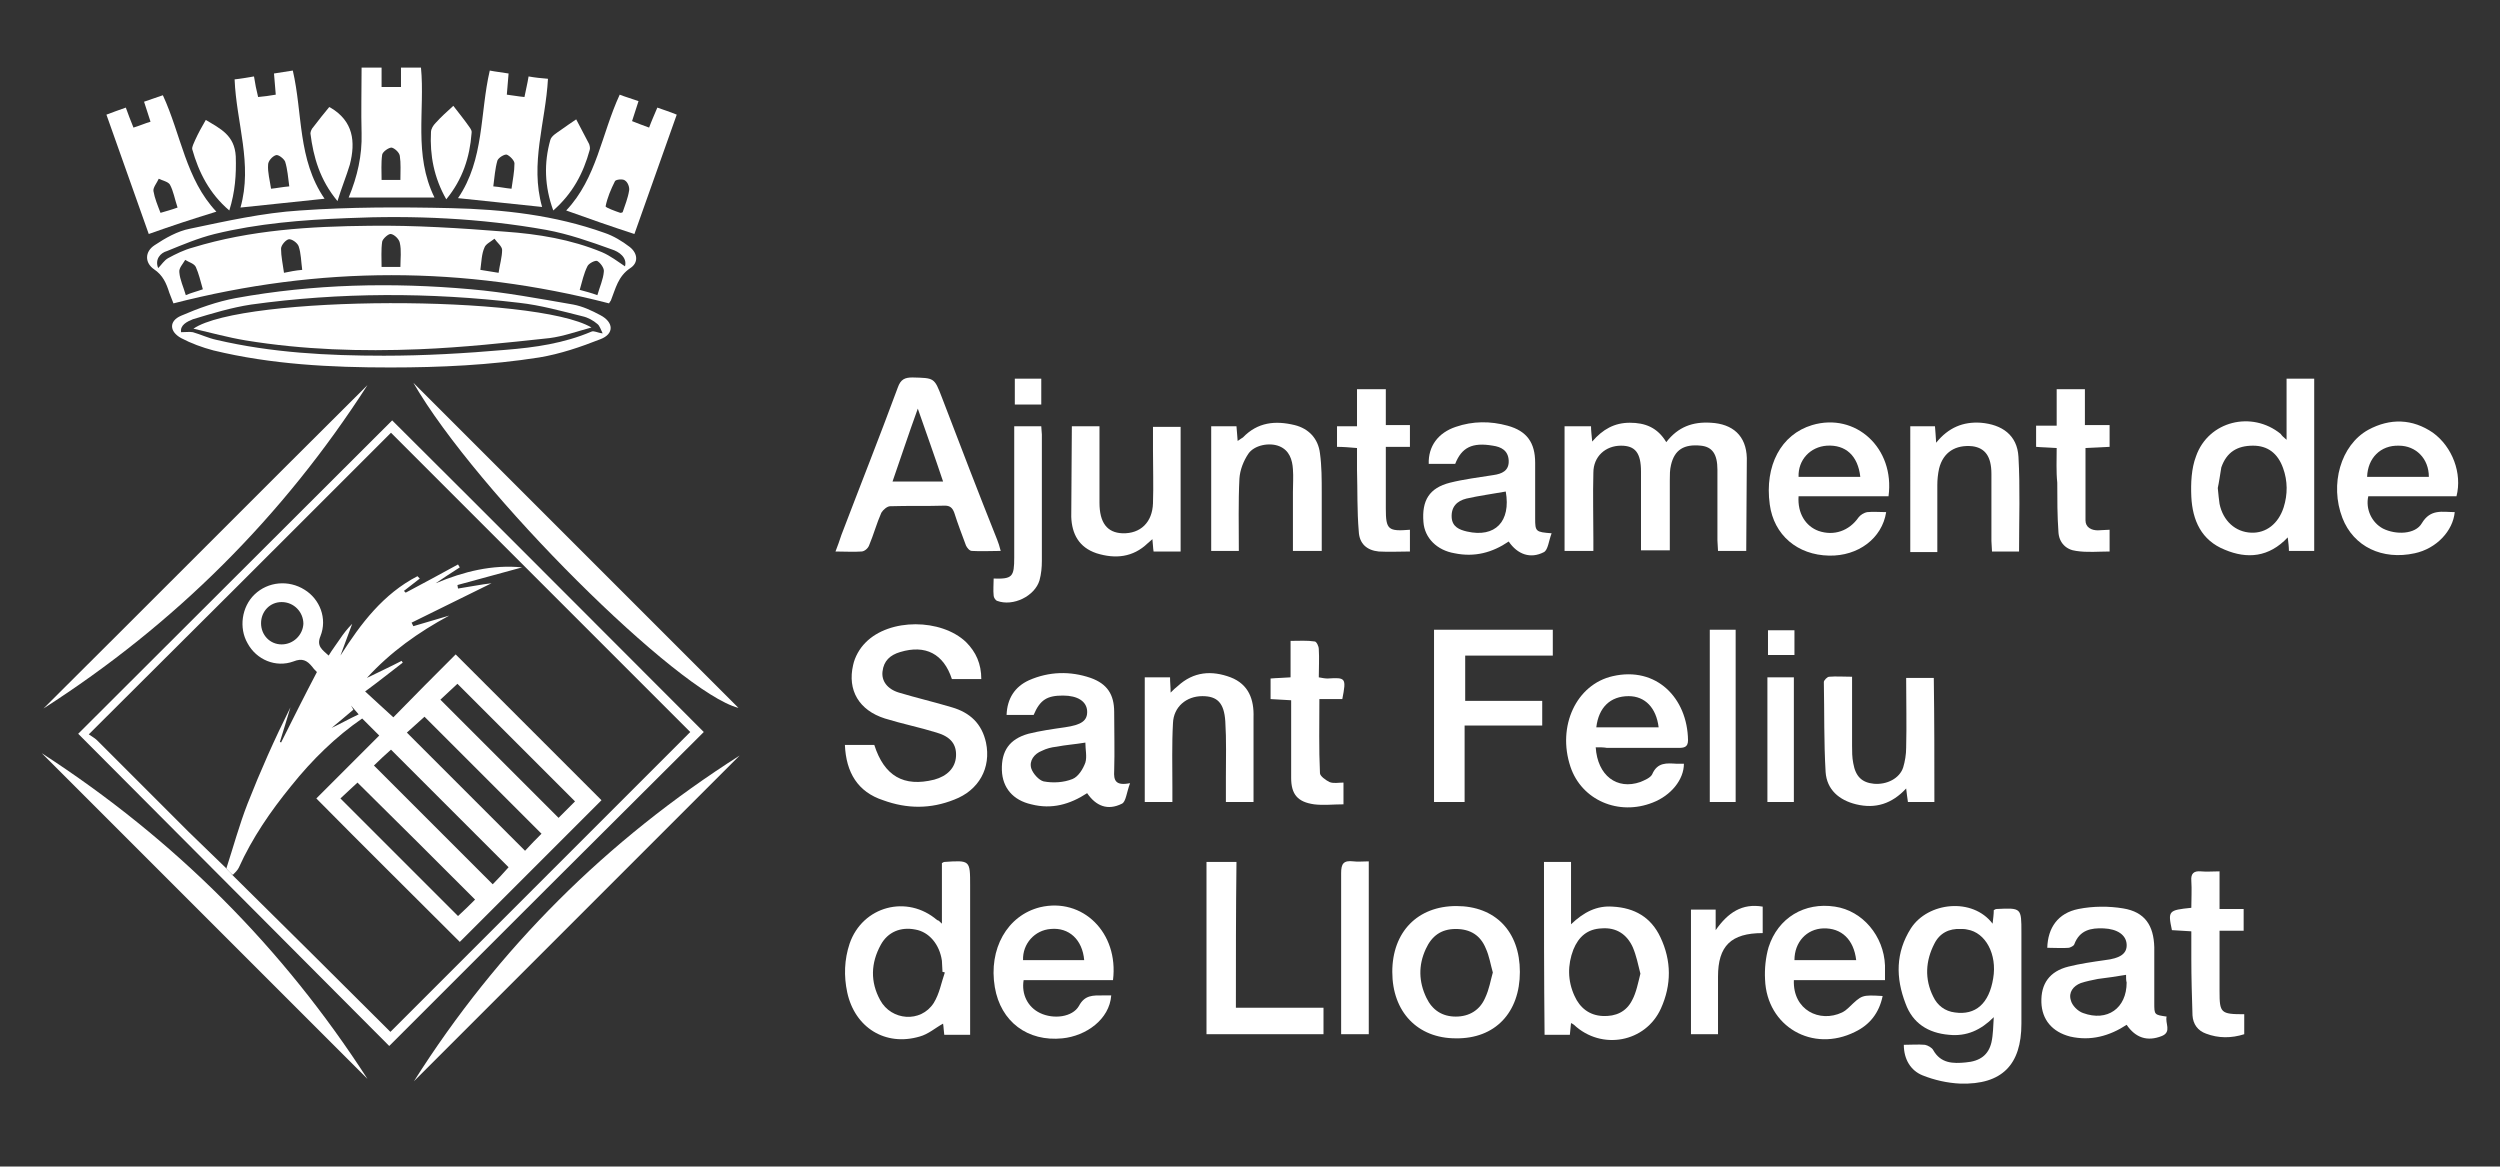
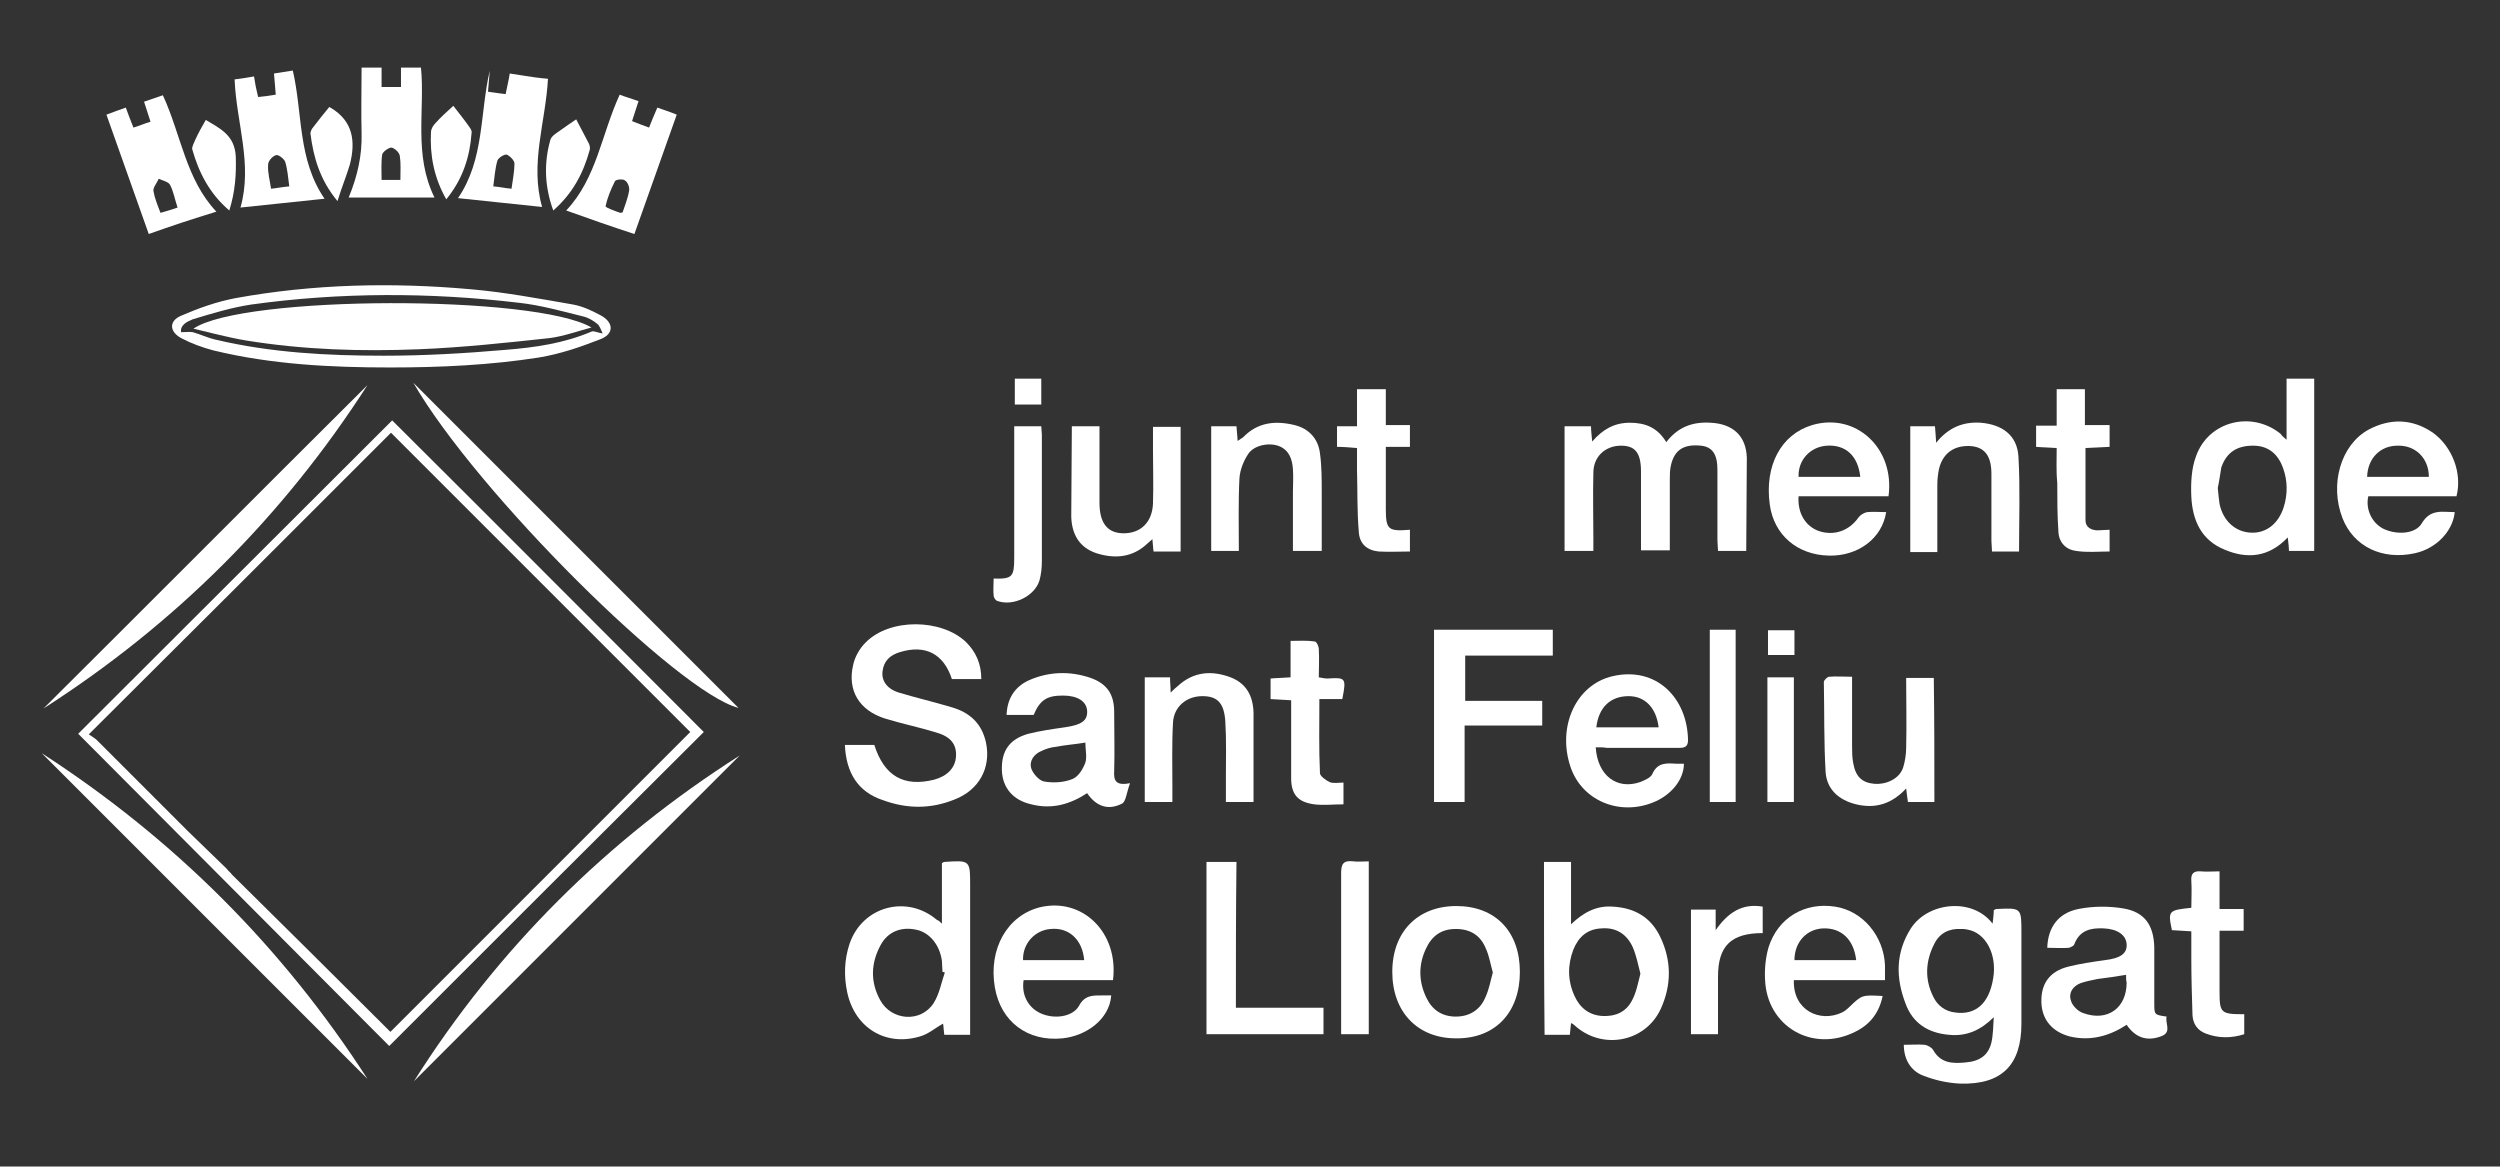
<svg xmlns="http://www.w3.org/2000/svg" version="1.1" id="Layer_1" x="0px" y="0px" viewBox="0 0 425.2 198.4" style="enable-background:new 0 0 425.2 198.4;" xml:space="preserve">
  <rect x="0" y="0" width="425.2" height="198.4" fill="#333333" stroke="none" />
  <style type="text/css">
	.st0{fill:#FFFFFF;}
</style>
  <g>
-     <path class="st0" d="M103.6,51.6c-24.8-6.4-49.2-6.4-74.1,0c-0.1-0.3-0.4-1-0.7-1.8c-0.5-1.6-1.1-3-2.6-4c-1.6-1.1-1.6-3,0.1-4.1   c1.8-1.2,3.9-2.4,6-2.8c6.2-1.3,12.4-2.7,18.7-3.1c8.5-0.6,17.1-0.6,25.7-0.4c8.9,0.2,17.7,1.2,26.1,4.2c1.5,0.5,3,1.4,4.3,2.4   c1.4,1.1,1.5,2.7,0.1,3.6c-2.1,1.4-2.5,3.5-3.3,5.5C103.7,51.4,103.5,51.7,103.6,51.6z M26.9,45.6c0.6-0.6,1-1.3,1.7-1.7   c1.3-0.7,2.7-1.4,4.2-1.8c9.8-3,20-3.6,30.1-3.7c7.7-0.1,15.4,0.4,23,1c5.6,0.4,11.2,1.3,16.5,3.5c1.4,0.6,2.7,1.6,3.9,2.4   c0.4-1.5-1-2.5-2.3-2.9c-3.6-1.3-7.3-2.6-11.1-3.3c-11.2-2-22.5-2.5-33.9-2c-7.6,0.3-15.1,0.9-22.5,2.7c-2.8,0.7-5.4,1.8-8.1,2.9   C27.3,43,26.3,44.1,26.9,45.6z M68.1,45.4c0-1.4,0.2-2.8-0.1-4.1c-0.1-0.6-0.9-1.4-1.5-1.5c-0.4-0.1-1.4,0.8-1.5,1.3   c-0.2,1.4-0.1,2.9-0.1,4.3C66.1,45.4,67.1,45.4,68.1,45.4z M51.4,45.9c-0.2-1.5-0.2-2.8-0.6-4c-0.2-0.6-1.2-1.3-1.7-1.2   c-0.5,0.1-1.3,1-1.3,1.6c0,1.3,0.3,2.6,0.5,4.1C49.3,46.2,50.2,46,51.4,45.9z M81.7,45.9c1.1,0.2,2,0.3,3.1,0.5   c0.2-1.4,0.6-2.7,0.6-3.9c0-0.6-0.9-1.3-1.3-1.9c-0.6,0.5-1.5,0.9-1.7,1.5C81.9,43.2,81.9,44.5,81.7,45.9z M34.5,49.2   c-0.4-1.4-0.7-2.7-1.2-3.8c-0.3-0.6-1.2-0.8-1.8-1.2c-0.4,0.7-1.1,1.4-1,2.1c0.1,1.3,0.7,2.5,1.1,3.9   C32.5,49.8,33.4,49.6,34.5,49.2z M101.6,50.2c0.4-1.4,1-2.7,1.1-4c0.1-0.6-0.6-1.5-1.1-1.8c-0.3-0.2-1.5,0.4-1.7,0.9   c-0.6,1.2-0.9,2.6-1.3,4C99.7,49.6,100.5,49.8,101.6,50.2z" />
    <path class="st0" d="M66.2,177.9c-17.6-17.7-35.4-35.5-52.9-53.1C31.1,107,49,89.2,66.7,71.5c17.6,17.5,35.3,35.3,53,53   C102,142.1,84.2,159.9,66.2,177.9z M38.5,147.7c0.3,0.4,0.7,0.7,1,1.1c9,8.9,18.1,17.9,26.9,26.7c17-17,34.1-34.1,51-51   c-16.9-16.9-34-34-50.9-50.9c-16.9,16.9-34,34-51.4,51.3c0.4,0.3,1,0.6,1.4,1c5.2,5.2,10.4,10.4,15.6,15.6   C34.3,143.6,36.4,145.7,38.5,147.7z" />
    <path class="st0" d="M66.4,62.5c-10.1,0-20.2-0.5-30.1-2.9c-1.9-0.5-3.8-1.2-5.5-2.1c-2-1.1-2.1-2.9,0-3.8c3-1.3,6.1-2.4,9.3-3   c13.2-2.4,26.6-2.7,40-1.5c5.8,0.5,11.6,1.6,17.4,2.6c1.6,0.3,3.1,1,4.6,1.8c2.3,1.2,2.4,3.2,0,4.1c-3.3,1.3-6.8,2.5-10.4,3.1   C83.4,62.1,74.9,62.5,66.4,62.5z M30.8,56.5c0.8,0,1.4-0.1,2,0c1.4,0.4,2.6,1,4,1.3c9.4,2.2,18.9,2.7,28.5,2.7   c6.9,0,13.8-0.4,20.7-1c5-0.4,9.9-1.1,14.6-3.1c0.4-0.2,1,0.2,1.9,0.3c-0.3-0.6-0.5-1.3-0.9-1.6c-0.7-0.6-1.6-1.1-2.5-1.3   c-3.6-0.9-7.2-1.9-10.8-2.3c-15.2-1.8-30.5-1.8-45.6,0.3c-3.3,0.5-6.6,1.5-9.9,2.5C31.8,54.7,30.6,55.3,30.8,56.5z" />
    <path class="st0" d="M70.3,65.1c18.6,18.6,37,37,55.3,55.3C115.4,117.8,81.1,83.8,70.3,65.1z" />
    <path class="st0" d="M125.8,128.5c-18.5,18.5-36.9,36.9-55.4,55.4C84.7,161.3,103.2,142.9,125.8,128.5z" />
    <path class="st0" d="M7.1,128.1c22.7,14.7,41,33.1,55.4,55.4C44.1,165.1,25.8,146.8,7.1,128.1z" />
    <path class="st0" d="M7.4,120.5c18.4-18.3,36.7-36.7,55.1-55C48.1,87.9,29.7,106.2,7.4,120.5z" />
    <path class="st0" d="M73.9,33.6c-4.9,0-9.6,0-14.6,0c1.5-3.6,2.3-7.2,2.2-10.9c-0.1-3.7,0-7.4,0-11.2c1.1,0,2.2,0,3.4,0   c0,1.1,0,2.1,0,3.3c1.2,0,2.1,0,3.3,0c0-1.1,0-2.2,0-3.3c1.2,0,2.2,0,3.4,0C72.3,18.7,70.3,26.3,73.9,33.6z M68.1,30.6   c0-1.5,0.1-2.8-0.1-4.1c-0.1-0.6-0.9-1.3-1.4-1.4c-0.5,0-1.5,0.7-1.6,1.2c-0.2,1.4-0.1,2.9-0.1,4.3C66.1,30.6,67,30.6,68.1,30.6z" />
-     <path class="st0" d="M93.2,13.4c-0.4,7.4-3.1,14.4-1,21.8c-4.8-0.5-9.4-1-14.3-1.5c4.5-6.6,3.7-14.4,5.4-21.7c1,0.2,2,0.3,3.2,0.5   c-0.1,1.2-0.2,2.3-0.3,3.6c0.9,0.1,1.9,0.3,3,0.4c0.2-1.1,0.5-2.2,0.7-3.5C91,13.2,92,13.3,93.2,13.4z M87,32.1   c0.2-1.5,0.5-2.9,0.5-4.3c0-0.5-0.8-1.3-1.3-1.5c-0.4-0.1-1.4,0.5-1.6,1c-0.4,1.4-0.5,2.9-0.7,4.4C85.1,31.8,85.9,32,87,32.1z" />
+     <path class="st0" d="M93.2,13.4c-0.4,7.4-3.1,14.4-1,21.8c-4.8-0.5-9.4-1-14.3-1.5c4.5-6.6,3.7-14.4,5.4-21.7c-0.1,1.2-0.2,2.3-0.3,3.6c0.9,0.1,1.9,0.3,3,0.4c0.2-1.1,0.5-2.2,0.7-3.5C91,13.2,92,13.3,93.2,13.4z M87,32.1   c0.2-1.5,0.5-2.9,0.5-4.3c0-0.5-0.8-1.3-1.3-1.5c-0.4-0.1-1.4,0.5-1.6,1c-0.4,1.4-0.5,2.9-0.7,4.4C85.1,31.8,85.9,32,87,32.1z" />
    <path class="st0" d="M55.2,33.8c-4.9,0.5-9.4,1-14.3,1.5c2.1-7.4-0.7-14.4-1-21.8c1-0.1,2.1-0.3,3.3-0.5c0.2,1.3,0.4,2.3,0.7,3.5   c1-0.1,1.9-0.2,3-0.4c-0.1-1.2-0.2-2.4-0.3-3.6c1.1-0.2,2.1-0.3,3.2-0.5C51.5,19.3,50.6,27.1,55.2,33.8z M49.2,31.7   c-0.2-1.5-0.3-2.9-0.7-4.2c-0.2-0.5-1.2-1.3-1.6-1.1c-0.6,0.2-1.3,1-1.3,1.6c-0.1,1.3,0.3,2.7,0.5,4.1C47.1,32,48,31.8,49.2,31.7z" />
    <path class="st0" d="M25.3,39.8c-2.3-6.5-4.7-13.3-7.2-20.3c1.1-0.4,2.1-0.8,3.3-1.2c0.4,1.1,0.8,2.2,1.3,3.4c1-0.3,1.9-0.7,2.9-1   c-0.4-1.2-0.7-2.2-1.1-3.4c1.1-0.4,2.1-0.7,3.2-1.1c3.1,6.7,3.9,14.3,9.1,19.8C32.9,37.2,29.2,38.4,25.3,39.8z M30.2,35.3   c-0.5-1.5-0.7-2.8-1.3-3.9c-0.3-0.5-1.3-0.7-1.9-1c-0.3,0.7-1,1.5-0.9,2.1c0.2,1.2,0.7,2.4,1.2,3.7C28.3,35.9,29.1,35.7,30.2,35.3z   " />
    <path class="st0" d="M96.3,35.8c5.2-5.5,6-13,9.1-19.7c1,0.4,2.1,0.7,3.2,1.1c-0.4,1.2-0.7,2.2-1.1,3.4c1,0.4,1.8,0.7,2.9,1.1   c0.4-1.1,0.9-2.2,1.4-3.4c1.1,0.4,2.1,0.7,3.3,1.2c-2.5,7-4.9,13.8-7.2,20.3C103.9,38.5,100.2,37.2,96.3,35.8z M105.9,36.1   c0.4-1.2,0.9-2.4,1.1-3.7c0.1-0.5-0.2-1.4-0.7-1.7c-0.3-0.3-1.5-0.2-1.7,0.1c-0.7,1.4-1.3,2.8-1.6,4.3c0,0.2,1.6,0.8,2.5,1.1   C105.6,36.2,105.7,36.2,105.9,36.1z" />
    <path class="st0" d="M75.9,33.9c-2.1-3.7-2.8-7.5-2.6-11.4c0-0.6,0.4-1.2,0.8-1.6c0.9-1,1.9-1.9,3-2.9c1,1.3,1.9,2.4,2.8,3.7   c0.2,0.3,0.4,0.6,0.3,1C79.9,26.7,78.7,30.5,75.9,33.9z" />
    <path class="st0" d="M39,35.8c-3.4-2.9-5.2-6.5-6.3-10.4c-0.1-0.4,0.3-1.1,0.5-1.6c0.5-1.1,1.1-2.2,1.8-3.4   c2.5,1.5,4.9,2.6,5.1,6.2C40.2,29.7,40,32.6,39,35.8z" />
    <path class="st0" d="M94.1,35.8c-1.5-4.1-1.6-8.1-0.5-12c0.2-0.7,1.1-1.2,1.8-1.7c0.8-0.6,1.6-1.1,2.6-1.8c0.8,1.5,1.5,2.9,2.2,4.2   c0.1,0.3,0.2,0.7,0.1,1C99.2,29.5,97.4,32.9,94.1,35.8z" />
    <path class="st0" d="M57.4,34.2c-3-3.6-4.1-7.5-4.6-11.5c0-0.3,0.2-0.8,0.5-1.1c0.9-1.2,1.8-2.3,2.7-3.4c0.1,0.1,0.2,0.1,0.2,0.1   c3.9,2.3,4.3,5.8,3.3,9.7C58.9,30,58.1,31.9,57.4,34.2z" />
    <g>
      <path class="st0" d="M297,93.7c-1.6,0-3.1,0-4.8,0c0-0.6-0.1-1.2-0.1-1.8c0-4,0-8,0-12c0-2.7-0.9-3.9-2.8-4.1    c-2.9-0.3-4.5,0.7-5.1,3.3c-0.2,0.8-0.2,1.7-0.2,2.6c0,3.9,0,7.9,0,11.9c-1.6,0-3.1,0-4.9,0c0-1.3,0-2.6,0-3.9c0-3.2,0-6.3,0-9.5    c0-3.2-1-4.4-3.4-4.4c-2.6,0-4.7,1.8-4.7,4.6c-0.1,3.8,0,7.5,0,11.3c0,0.6,0,1.3,0,2c-1.6,0-3.1,0-4.9,0c0-3.5,0-7,0-10.5    c0-3.5,0-7,0-10.7c1.5,0,2.9,0,4.5,0c0,0.7,0.1,1.5,0.2,2.6c1.8-2.1,3.8-3.2,6.4-3.2c2.6,0,4.7,0.8,6.2,3.3c2-2.6,4.5-3.5,7.6-3.3    c3.7,0.2,6,2.2,6.1,6C297.1,83.1,297,88.3,297,93.7z" />
      <path class="st0" d="M143.7,126.7c1.8,0,3.4,0,5,0c1.7,5.3,5,7.2,10.2,5.9c2.2-0.6,3.6-2,3.7-4c0.1-2-0.9-3.3-3.3-4    c-2.9-0.9-5.9-1.5-8.8-2.4c-4.4-1.4-6.4-4.8-5.4-9.1c0.3-1.4,1.1-2.8,2.1-3.8c4.1-4.2,12.9-4.1,17.1-0.1c1.7,1.7,2.6,3.7,2.6,6.3    c-1.7,0-3.3,0-5,0c-1.4-4.3-4.5-5.9-8.8-4.6c-1.7,0.5-2.8,1.5-3,3.3c-0.2,1.6,0.8,3,2.8,3.6c3,0.9,6,1.6,9,2.5    c3.1,0.9,5.1,2.8,5.8,6c0.9,4.3-1.2,8.1-5.4,9.7c-4,1.6-8,1.6-12.1,0.1C145.9,134.7,143.9,131.4,143.7,126.7z" />
      <path class="st0" d="M339.1,173c-2.2,2.2-4.6,3.3-7.6,3c-3.6-0.3-6.2-2-7.4-5.3c-1.7-4.4-1.7-8.7,0.9-12.8    c2.9-4.5,10.5-5.3,13.9-0.8c0.1-0.9,0.2-1.6,0.2-2.3c0.2-0.1,0.3-0.2,0.5-0.2c4.2-0.2,4.2-0.2,4.2,4c0,5.2,0,10.3,0,15.5    c0,7-3.3,10.4-10.4,10.2c-2.2-0.1-4.4-0.6-6.4-1.4c-2-0.8-3.2-2.7-3.2-5.2c1.3,0,2.4-0.1,3.6,0c0.5,0.1,1.2,0.5,1.4,0.9    c1.3,2.3,3.4,2.3,5.5,2.1c2.5-0.2,3.9-1.3,4.4-3.4C339,176,339,174.5,339.1,173z M333.5,158c-2-0.1-3.6,0.7-4.5,2.5    c-1.5,2.9-1.7,6-0.2,9c0.7,1.5,2,2.5,3.7,2.7c3.5,0.5,5.8-1.5,6.5-5.8c0.7-4.1-1.3-7.8-4.4-8.3C334.2,158,333.8,158,333.5,158z" />
-       <path class="st0" d="M142.1,93.8c0.4-1,0.7-1.9,1-2.8c3.2-8.4,6.5-16.7,9.6-25.1c0.5-1.4,1.2-1.7,2.5-1.7c3.7,0.1,3.7,0,5,3.4    c3.1,8.1,6.2,16.2,9.4,24.2c0.2,0.5,0.4,1.1,0.6,1.9c-1.8,0-3.3,0.1-4.9,0c-0.4,0-0.8-0.5-1-0.9c-0.7-1.9-1.4-3.7-2-5.6    c-0.3-0.8-0.7-1.2-1.6-1.2c-3.1,0.1-6.2,0-9.3,0.1c-0.5,0-1.2,0.6-1.5,1.1c-0.8,1.8-1.3,3.7-2.1,5.6c-0.2,0.5-0.8,1-1.3,1    C145.2,93.9,143.8,93.8,142.1,93.8z M156.1,69.5c-1.6,4.4-2.9,8.4-4.3,12.4c3,0,5.7,0,8.6,0C159,77.7,157.6,73.8,156.1,69.5z" />
      <path class="st0" d="M160.2,157.1c0-3.7,0-7.1,0-10.3c0.2-0.1,0.3-0.2,0.4-0.2c4.4-0.3,4.4-0.3,4.4,4c0,7.8,0,15.6,0,23.4    c0,0.6,0,1.3,0,2c-1.6,0-3,0-4.4,0c-0.1-0.7-0.1-1.3-0.2-1.9c-1.3,0.7-2.5,1.8-4,2.2c-5.8,1.7-11-1.5-12.3-7.5    c-0.6-2.8-0.5-5.6,0.4-8.3c2.2-6.4,9.8-8.4,14.9-4C159.6,156.5,159.8,156.7,160.2,157.1z M160.7,165.4c-0.1,0-0.2-0.1-0.4-0.1    c0-0.6-0.1-1.3-0.1-1.9c-0.4-2.8-2.2-4.9-4.5-5.3c-2.5-0.5-4.7,0.4-5.9,2.6c-1.7,3.1-1.8,6.3-0.1,9.4c1.9,3.5,6.9,3.9,9.1,0.5    C159.8,169,160.1,167.1,160.7,165.4z" />
      <path class="st0" d="M388.9,74.8c0-3.7,0-7,0-10.4c1.6,0,3.1,0,4.7,0c0,9.7,0,19.4,0,29.3c-1.4,0-2.8,0-4.3,0    c0-0.7-0.1-1.4-0.2-2.3c-3.2,3.4-6.9,3.7-10.7,2.1c-4-1.6-5.5-5-5.7-9c-0.1-2.3,0-4.8,0.8-6.9c2.1-6,9.5-7.8,14.4-3.8    C388.1,74.1,388.3,74.3,388.9,74.8z M377.2,83c0.1,1.2,0.2,1.9,0.3,2.7c0.6,2.9,2.7,4.8,5.4,4.9c2.5,0.1,4.6-1.5,5.5-4.3    c0.7-2.2,0.7-4.5-0.1-6.7c-0.9-2.5-2.6-3.8-5.1-3.8c-2.7,0-4.5,1.1-5.4,3.7C377.6,80.7,377.4,82.1,377.2,83z" />
      <path class="st0" d="M262.6,146.6c1.5,0,2.9,0,4.6,0c0,3.4,0,6.8,0,10.6c2.2-2.1,4.4-3.2,7.1-3c3.7,0.2,6.5,1.8,8.1,5.2    c1.9,4,1.9,8.1,0.1,12.1c-2.6,5.8-10.1,7.2-14.8,2.8c-0.1-0.1-0.3-0.2-0.5-0.3c-0.1,0.7-0.1,1.3-0.2,2c-1.4,0-2.8,0-4.3,0    C262.6,166.2,262.6,156.5,262.6,146.6z M279,165.6c-0.4-1.6-0.7-3.1-1.3-4.5c-1-2.2-2.8-3.4-5.3-3.2c-2.4,0.1-3.9,1.4-4.8,3.6    c-1,2.6-1,5.3,0.2,7.9c0.9,2,2.5,3.3,4.8,3.4c2.2,0.1,4-0.7,5-2.7C278.3,168.8,278.6,167.2,279,165.6z" />
      <path class="st0" d="M243.9,107.1c6.8,0,13.5,0,20.2,0c0,1.5,0,2.8,0,4.4c-5,0-9.9,0-14.9,0c0,2.6,0,5,0,7.7c4.3,0,8.6,0,13.1,0    c0,1.5,0,2.7,0,4.2c-4.3,0-8.7,0-13.2,0c0,4.5,0,8.7,0,13c-1.8,0-3.4,0-5.2,0C243.9,126.7,243.9,117,243.9,107.1z" />
-       <path class="st0" d="M263.9,90.7c-0.5,1.3-0.6,2.8-1.3,3.2c-2.3,1.2-4.5,0.4-6-1.8c-2.8,1.9-5.8,2.7-9.2,2c-3-0.5-5.1-2.6-5.3-5.3    c-0.3-3.7,1-5.8,4.5-6.7c2.4-0.6,4.9-0.9,7.4-1.3c1.4-0.2,2.7-0.7,2.6-2.5c-0.1-1.7-1.3-2.3-2.7-2.5c-3.5-0.6-5.3,0.3-6.4,3.1    c-1.5,0-3,0-4.5,0c-0.1-3,1.6-5.3,4.6-6.3c2.9-1,5.9-1,8.8-0.2c3.3,0.9,4.7,2.9,4.7,6.3c0,3.2,0,6.3,0,9.5    C261.1,90.4,261.2,90.5,263.9,90.7z M256.1,83.6c-2.2,0.4-4.5,0.7-6.7,1.2c-1.6,0.4-2.6,1.4-2.5,3.2c0.1,1.6,1.3,2.1,2.6,2.4    C254.3,91.5,257,88.7,256.1,83.6z" />
      <path class="st0" d="M348.2,161.2c0.1-3.4,1.8-5.9,5.3-6.6c2.5-0.5,5.2-0.5,7.6-0.1c3.7,0.6,5.2,2.9,5.3,6.6c0,3.2,0,6.3,0,9.5    c0,2,0,2,2.1,2.3c-0.3,1.1,0.9,2.6-0.8,3.3c-2.5,1-4.5,0.3-6-1.9c-2.9,1.9-6.1,2.8-9.6,2c-3.1-0.8-4.8-2.9-4.9-5.8    c-0.1-3.2,1.4-5.3,4.6-6.1c2-0.5,4.1-0.8,6.2-1.1c2.6-0.3,3.8-1.1,3.7-2.7c-0.1-1.6-1.6-2.6-3.9-2.7c-2.2-0.1-4.1,0.3-5,2.7    c-0.1,0.3-0.6,0.5-0.9,0.6C350.8,161.3,349.6,161.2,348.2,161.2z M361.6,165.8c-1.7,0.3-3.3,0.5-4.8,0.7c-1,0.2-2,0.4-2.9,0.7    c-1.3,0.5-2.1,1.6-1.7,2.9c0.2,0.9,1.2,1.9,2.1,2.2c4.1,1.5,7.4-0.8,7.4-5.2C361.6,166.8,361.6,166.3,361.6,165.8z" />
      <path class="st0" d="M192.2,133.2c-0.6,1.6-0.7,3.2-1.4,3.5c-2.4,1.2-4.4,0.4-5.9-1.8c-2.9,1.9-6,2.8-9.5,1.9    c-3.1-0.7-4.9-2.8-5-5.8c-0.1-3.3,1.3-5.3,4.5-6.2c2-0.5,4.1-0.8,6.2-1.1c2.8-0.4,3.9-1.1,3.8-2.8c-0.1-1.6-1.6-2.6-4.1-2.6    c-2.7,0-3.9,0.7-5,3.3c-1.5,0-3,0-4.6,0c0.1-2.8,1.4-4.8,3.8-5.9c3.4-1.5,7-1.6,10.5-0.4c2.8,1,4,2.8,4,5.8c0,3.3,0.1,6.7,0,10    C189.4,132.7,189.7,133.7,192.2,133.2z M184.6,126.3c-1.8,0.3-3.4,0.4-4.9,0.7c-0.9,0.1-1.7,0.3-2.5,0.7c-1.3,0.5-2.2,1.7-1.8,3    c0.3,0.9,1.3,2,2.1,2.2c1.6,0.3,3.4,0.2,4.9-0.4c1-0.4,1.8-1.7,2.2-2.8C184.9,128.7,184.6,127.5,184.6,126.3z" />
      <path class="st0" d="M305.1,166.7c-0.2,5.1,4.4,7.3,8.2,5.5c0.4-0.2,0.8-0.5,1.1-0.8c2.3-2.2,2.2-2.2,5.8-2    c-0.6,2.9-2.2,4.9-4.7,6.1c-7.2,3.6-15-0.9-15.3-8.9c-0.1-1.8,0.1-3.8,0.6-5.5c1.6-5,6.1-7.7,11.3-6.9c4.7,0.7,8.3,5,8.5,10    c0,0.7,0,1.5,0,2.5C315.3,166.7,310.2,166.7,305.1,166.7z M315.7,163.3c-0.4-3.5-2.5-5.5-5.6-5.4c-2.8,0.1-4.9,2.3-4.9,5.4    C308.7,163.3,312.2,163.3,315.7,163.3z" />
      <path class="st0" d="M189.3,166.7c-2.6,0-5.1,0-7.7,0c-2.5,0-5,0-7.5,0c-0.4,2.4,0.7,4.6,2.8,5.6c2.3,1.1,5.5,0.7,6.6-1.2    c1-1.9,2.4-1.8,4.1-1.8c0.5,0,0.9,0,1.4,0c-0.3,4.1-4.3,6.9-8.3,7.3c-5.9,0.6-10.5-2.8-11.5-8.7c-1.1-6.5,2.1-12.2,7.7-13.6    C184.1,152.6,190.3,158.6,189.3,166.7z M174,163.3c3.5,0,6.9,0,10.4,0c-0.3-3.5-2.6-5.6-5.7-5.3C176,158.2,173.9,160.5,174,163.3z    " />
      <path class="st0" d="M271.4,127.1c0.3,4.8,3.6,7.3,7.6,5.9c0.7-0.3,1.7-0.7,2-1.3c0.9-2.1,2.5-1.9,4.2-1.8c0.4,0,0.8,0,1.2,0    c0,2.7-2.2,5.4-5.3,6.6c-5.8,2.3-12.1-0.4-14-6.1c-2.3-6.9,1-14,7.2-15.4c7.4-1.7,12.7,3.7,12.8,10.9c0,1.2-0.7,1.3-1.6,1.3    c-4.1,0-8.1,0-12.2,0C272.8,127.1,272.1,127.1,271.4,127.1z M271.5,123.7c3.5,0,7.1,0,10.6,0c-0.4-3.3-2.3-5.3-5.1-5.3    C273.9,118.4,271.9,120.3,271.5,123.7z" />
      <path class="st0" d="M320.8,87.1c-0.7,4.5-4.8,7.5-9.7,7.4c-5.4-0.1-9.4-3.5-10.1-8.7c-0.9-6.6,1.9-11.9,7.2-13.5    c7.4-2.2,14.1,3.9,13,12.1c-5.1,0-10.2,0-15.3,0c-0.2,2.9,1.2,5.1,3.4,5.9c2.6,0.9,5.2,0,6.8-2.3c0.3-0.4,0.9-0.8,1.5-0.9    C318.6,87,319.7,87.1,320.8,87.1z M316.4,81.1c-0.4-3.6-2.5-5.5-5.7-5.3c-2.8,0.2-4.9,2.4-4.8,5.3    C309.4,81.1,312.9,81.1,316.4,81.1z" />
      <path class="st0" d="M417.8,84.4c-5,0-10,0-15,0c-0.5,2.2,0.6,4.5,2.5,5.5c2.2,1.1,5.5,1,6.6-0.9c1.5-2.5,3.5-1.9,5.6-1.9    c-0.3,3.2-3.1,6.2-6.8,7c-5.5,1.2-10.4-1.1-12.3-6c-2.2-5.7-0.3-12.4,4.4-15c3.7-2,7.5-1.9,11,0.5C417.1,76,418.8,80.5,417.8,84.4    z M402.6,81.1c3.5,0,7,0,10.5,0c0-3.1-2.2-5.3-5.1-5.3C404.9,75.7,402.7,77.9,402.6,81.1z" />
      <path class="st0" d="M247.7,154.1c6.6,0,10.8,4.3,10.8,11.2c0,6.9-4.2,11.4-10.9,11.3c-6.5,0-10.8-4.5-10.8-11.3    C236.8,158.5,241.1,154.1,247.7,154.1z M253.9,165.4c-0.4-1.4-0.6-2.8-1.2-4.1c-0.9-2.2-2.6-3.3-5.1-3.3c-2.5,0-4.1,1.2-5.1,3.4    c-1.3,2.8-1.2,5.6,0.1,8.3c1,2.1,2.7,3.2,5,3.2c2.3,0,4.1-1.1,5-3.2C253.3,168.2,253.5,166.8,253.9,165.4z" />
      <path class="st0" d="M324.9,72.5c1.5,0,2.8,0,4.2,0c0.1,0.9,0.1,1.6,0.2,2.8c2.1-2.6,4.6-3.6,7.6-3.4c3.6,0.3,6.2,2.1,6.4,5.8    c0.3,5.3,0.1,10.6,0.1,16.1c-1.5,0-3,0-4.6,0c0-0.6-0.1-1.2-0.1-1.8c0-3.8,0-7.6,0-11.4c0-3-1.1-4.4-3.2-4.7c-2.9-0.3-5,1-5.7,3.8    c-0.2,0.9-0.3,1.9-0.3,2.8c0,3.7,0,7.5,0,11.4c-1.6,0-3,0-4.6,0C324.9,86.7,324.9,79.6,324.9,72.5z" />
      <path class="st0" d="M210.3,72.5c0.1,0.8,0.1,1.6,0.2,2.5c0.4-0.3,0.6-0.4,0.9-0.6c2.5-2.6,5.5-2.9,8.8-2.1c2.4,0.6,4,2.3,4.3,4.8    c0.3,2.2,0.3,4.4,0.3,6.7c0,3.3,0,6.6,0,9.9c-1.7,0-3.2,0-4.9,0c0-3.4,0-6.7,0-10c0-1.3,0.1-2.6,0-3.9c-0.1-1.6-0.6-3.2-2.3-3.9    c-1.7-0.7-4.3-0.2-5.3,1.3c-0.8,1.2-1.4,2.7-1.5,4.2c-0.2,4-0.1,8.1-0.1,12.3c-1.6,0-3.1,0-4.7,0c0-7.1,0-14.1,0-21.2    C207.4,72.5,208.8,72.5,210.3,72.5z" />
      <path class="st0" d="M182.3,72.5c1.6,0,3,0,4.7,0c0,1.6,0,3.1,0,4.7c0,2.8,0,5.5,0,8.3c0,3.4,1.3,5.1,3.9,5.2    c3.1,0.1,5.1-1.9,5.2-5.1c0.1-3,0-6,0-9c0-1.3,0-2.6,0-4c1.6,0,3.1,0,4.7,0c0,7,0,14,0,21.2c-1.5,0-2.9,0-4.6,0    c-0.1-0.6-0.1-1.3-0.2-2.1c-0.3,0.3-0.6,0.5-0.8,0.7c-2.5,2.4-5.5,2.7-8.7,1.7c-3-1-4.2-3.3-4.3-6.2    C182.2,82.6,182.3,77.6,182.3,72.5z" />
      <path class="st0" d="M329,136.4c-1.5,0-2.9,0-4.5,0c-0.1-0.7-0.2-1.4-0.3-2.3c-2.4,2.6-5.2,3.5-8.5,2.7c-2.9-0.7-5-2.5-5.2-5.5    c-0.3-5.1-0.2-10.2-0.3-15.3c0-0.3,0.6-0.9,0.9-0.9c1.2-0.1,2.4,0,3.9,0c0,4,0,7.9,0,11.7c0,1,0,2,0.2,3c0.4,2.3,1.5,3.3,3.5,3.5    c2.2,0.2,4.4-0.9,5-2.8c0.3-1,0.5-2.2,0.5-3.3c0.1-3.9,0-7.9,0-11.9c1.6,0,3.1,0,4.7,0C329,122.3,329,129.3,329,136.4z" />
      <path class="st0" d="M213.2,136.4c-1.7,0-3.1,0-4.7,0c0-1.4,0-2.8,0-4.2c0-3.2,0.1-6.3-0.1-9.5c-0.2-3.2-1.4-4.3-3.9-4.3    c-2.7,0-4.9,1.8-5,4.6c-0.2,3.6-0.1,7.3-0.1,10.9c0,0.8,0,1.6,0,2.5c-1.7,0-3.1,0-4.7,0c0-7,0-14,0-21.2c1.4,0,2.9,0,4.3,0    c0,0.9,0.1,1.6,0.1,2.6c0.5-0.5,0.8-0.8,1.2-1.1c2.7-2.5,5.8-2.7,9-1.5c3.1,1.2,4,3.8,3.9,6.8    C213.2,126.8,213.2,131.5,213.2,136.4z" />
      <path class="st0" d="M210.2,171.4c5.1,0,9.9,0,14.9,0c0,1.5,0,3,0,4.5c-6.6,0-13.2,0-19.9,0c0-9.8,0-19.5,0-29.3    c1.6,0,3.2,0,5.1,0C210.2,154.8,210.2,163,210.2,171.4z" />
      <path class="st0" d="M228.3,118.9c-1.3,0-2.5,0-3.9,0c0,4.3-0.1,8.4,0.1,12.6c0,0.5,1,1.2,1.6,1.5c0.7,0.3,1.5,0.1,2.4,0.1    c0,1.2,0,2.3,0,3.7c-1.7,0-3.4,0.2-5,0c-2.8-0.4-3.9-1.7-3.9-4.5c0-3.8,0-7.5,0-11.3c0-0.6,0-1.2,0-1.9c-1.2-0.1-2.3-0.1-3.5-0.2    c0-1.2,0-2.3,0-3.5c1.1-0.1,2.2-0.1,3.4-0.2c0-2,0-4,0-6.2c1.5,0,2.8-0.1,4.1,0.1c0.3,0,0.7,0.8,0.7,1.3c0.1,1.6,0,3.2,0,4.8    c0.6,0.1,1,0.2,1.5,0.2C228.9,115.2,229,115.3,228.3,118.9z" />
      <path class="st0" d="M377.5,154.6c1.5,0,2.8,0,4.1,0c0,1.3,0,2.4,0,3.7c-1.3,0-2.6,0-4.1,0c0,2.6,0,5,0,7.5c0,0.9,0,1.9,0,2.8    c0,3.7,0.2,3.9,4.2,3.9c0,0.6,0,1.1,0,1.7c0,0.5,0,1.1,0,1.7c-2.2,0.7-4.4,0.7-6.5-0.1c-1.4-0.5-2.2-1.6-2.3-3.1    c-0.1-3.2-0.2-6.4-0.2-9.7c0-1.5,0-2.9,0-4.6c-1.1-0.1-2.2-0.1-3.3-0.2c-0.7-3.3-0.6-3.4,3.3-3.8c0-1.5,0.1-3.1,0-4.6    c-0.1-1.2,0.4-1.7,1.6-1.6c1,0.1,2,0,3.2,0C377.5,150.4,377.5,152.4,377.5,154.6z" />
      <path class="st0" d="M235.7,72.3c1.5,0,2.7,0,4.1,0c0,1.3,0,2.4,0,3.7c-1.3,0-2.6,0-4.1,0c0,2.6,0,5,0,7.5c0,1,0,2,0,3    c0,3.6,0.4,3.9,4.1,3.6c0,1.2,0,2.4,0,3.7c-1.8,0-3.5,0.1-5.3,0c-2-0.2-3.3-1.3-3.4-3.4c-0.3-3.5-0.2-7-0.3-10.5    c0-1.2,0-2.3,0-3.7c-1.2-0.1-2.3-0.2-3.4-0.2c0-1.2,0-2.3,0-3.5c1.1,0,2.1,0,3.4,0c0-2.2,0-4.2,0-6.3c1.7,0,3.2,0,4.9,0    C235.7,68.2,235.7,70.2,235.7,72.3z" />
      <path class="st0" d="M349.8,76.2c-1.3-0.1-2.4-0.1-3.5-0.2c0-1.2,0-2.3,0-3.6c1.1,0,2.2,0,3.5,0c0-2.2,0-4.1,0-6.2    c1.7,0,3.1,0,4.8,0c0,2,0,4,0,6.1c1.5,0,2.8,0,4.2,0c0,1.3,0,2.4,0,3.7c-1.3,0.1-2.6,0.1-4.1,0.2c0,4.1,0,8.2,0,12.3    c0,1.2,1,1.7,2.1,1.7c0.6,0,1.3-0.1,2-0.1c0,1.2,0,2.3,0,3.7c-1.9,0-3.8,0.2-5.7-0.1c-1.7-0.2-2.9-1.4-3-3.2    c-0.2-2.8-0.2-5.6-0.2-8.4C349.7,80.2,349.8,78.2,349.8,76.2z" />
      <path class="st0" d="M169,98.4c3.2,0.1,3.5-0.3,3.5-3.6c0-6.7,0-13.5,0-20.2c0-0.6,0-1.3,0-2.1c1.6,0,3.1,0,4.6,0    c0,0.5,0.1,1,0.1,1.4c0,7.2,0,14.3,0,21.5c0,1.1-0.1,2.2-0.4,3.3c-0.8,2.7-4.5,4.5-7.2,3.5c-0.3-0.1-0.6-0.6-0.6-0.9    C168.9,100.4,169,99.4,169,98.4z" />
      <path class="st0" d="M232.8,146.5c0,9.9,0,19.6,0,29.4c-1.5,0-3,0-4.7,0c0-0.7,0-1.3,0-1.9c0-8.5,0-17,0-25.5c0-1.6,0.4-2.2,2.1-2    C230.9,146.6,231.8,146.5,232.8,146.5z" />
      <path class="st0" d="M295.2,136.4c-1.5,0-2.9,0-4.4,0c0-9.7,0-19.4,0-29.3c1.4,0,2.8,0,4.4,0C295.2,116.8,295.2,126.6,295.2,136.4    z" />
      <path class="st0" d="M299.8,158.7c-5.4,0-7.6,2.2-7.6,7.4c0,3.2,0,6.4,0,9.8c-1.6,0-3,0-4.6,0c0-7,0-14.1,0-21.2    c1.4,0,2.7,0,4.2,0c0,1.1,0,2.1,0,3.5c2.1-3,4.5-4.6,8-4C299.8,155.7,299.8,157.1,299.8,158.7z" />
      <path class="st0" d="M305.1,136.4c-1.5,0-2.9,0-4.5,0c0-7.1,0-14.1,0-21.2c1.4,0,2.9,0,4.5,0C305.1,122.3,305.1,129.3,305.1,136.4    z" />
      <path class="st0" d="M177.1,64.4c0,1.5,0,2.9,0,4.4c-1.5,0-3,0-4.5,0c0-1.5,0-2.9,0-4.4C174.2,64.4,175.6,64.4,177.1,64.4z" />
      <path class="st0" d="M305.2,107.2c0,1.4,0,2.7,0,4.2c-1.5,0-2.9,0-4.5,0c0-1.3,0-2.6,0-4.2C302,107.2,303.5,107.2,305.2,107.2z" />
    </g>
-     <path class="st0" d="M38.5,147.7c1.2-3.7,2.2-7.4,3.6-11c2.2-5.6,4.6-11,7.3-16.4c-0.6,2-1.2,4-1.8,5.9c0.1,0,0.1,0,0.2,0.1   c2-4,4-8,6.1-12c-0.2-0.2-0.6-0.6-0.8-0.9c-0.9-1.1-1.7-1.5-3.2-0.9c-3,1.1-6.3-0.3-7.8-3.1c-1.5-2.6-1-6.2,1.2-8.3   c2.3-2.2,5.8-2.5,8.5-0.8c2.6,1.6,3.9,4.9,2.7,7.9c-0.7,1.7,0.3,2.3,1.4,3.3c0.6-1,1.3-1.9,1.9-2.8c0.6-0.9,1.3-1.8,2.1-2.6   c-0.7,1.8-1.3,3.6-2,5.4C61.4,106,65.2,101,71,98c0.1,0.1,0.3,0.3,0.4,0.4c-0.9,0.7-1.8,1.4-2.7,2.1c0.1,0.1,0.2,0.2,0.3,0.3   c3-1.6,6-3.2,8.9-4.8c0.1,0.2,0.2,0.3,0.3,0.5c-1.4,0.9-2.8,1.8-4.1,2.7c4.8-2,9.6-3.2,14.7-2.7c-3.7,1-7.3,2-11,3   c0,0.2,0.1,0.4,0.1,0.6c2-0.3,3.9-0.7,5.7-0.9c-4.4,2.2-9,4.4-13.6,6.7c0.1,0.2,0.2,0.4,0.3,0.6c2-0.6,4.1-1.2,6.1-1.8   c-5.2,2.8-10,6.2-14,10.6c2-1,4-1.9,5.9-2.9c0.1,0.1,0.1,0.2,0.2,0.3c-2.1,1.6-4.2,3.3-6.4,4.9c1.7,1.6,3.3,3,4.8,4.4   c3.4-3.5,7.1-7.2,10.6-10.7c8.5,8.5,16.7,16.7,24.8,24.8c-7.9,7.9-16.1,16.1-24.1,24.1c-8.1-8.1-16.3-16.2-24.4-24.4   c3.4-3.4,7.1-7.1,10.7-10.7c-1.1-1.1-2-2-2.9-2.9c-4.5,3.1-8.5,7-12.1,11.5c-3.5,4.3-6.6,8.8-8.9,13.9c-0.2,0.4-0.6,0.8-1,1.2   C39.2,148.5,38.8,148.1,38.5,147.7z M80.8,153c-6.6-6.6-13.3-13.3-20-19.9c-0.9,0.8-1.9,1.8-2.9,2.7c6.7,6.7,13.4,13.4,20,20   C78.9,154.9,80,153.8,80.8,153z M92.1,141.8c-6.7-6.7-13.4-13.4-19.9-19.9c-0.9,0.8-2,1.8-3,2.7c6.7,6.7,13.4,13.4,20.1,20.1   C90.2,143.7,91.3,142.6,92.1,141.8z M63.6,130.2c6.7,6.7,13.4,13.4,20.2,20.2c0.9-0.9,1.9-2,2.7-2.9c-6.6-6.6-13.3-13.3-20-20   C65.6,128.3,64.5,129.3,63.6,130.2z M95,139.1c0.9-0.9,2-2,2.8-2.8c-6.7-6.7-13.4-13.4-20-20c-0.9,0.8-1.9,1.8-2.9,2.7   C81.6,125.7,88.3,132.4,95,139.1z M44.4,106c0,2,1.5,3.6,3.5,3.6c2,0,3.6-1.6,3.7-3.5c0-2-1.6-3.7-3.7-3.7   C45.9,102.4,44.4,104,44.4,106z M59.7,120c0.1,0.2,0.3,0.5,0.4,0.7c-1.3,1.1-2.7,2.3-3.7,3.1c1.3-0.6,2.9-1.5,4.6-2.3   C60.6,121,60.1,120.5,59.7,120z" />
    <path class="st0" d="M32.9,55.9c8.3-5.7,58.2-5.8,67.7-0.2c-2.6,0.7-4.8,1.5-7.1,1.8c-7.4,0.8-14.8,1.6-22.2,1.9   c-9.9,0.4-19.7,0.1-29.5-1.5C38.8,57.4,35.9,56.6,32.9,55.9z" />
  </g>
</svg>